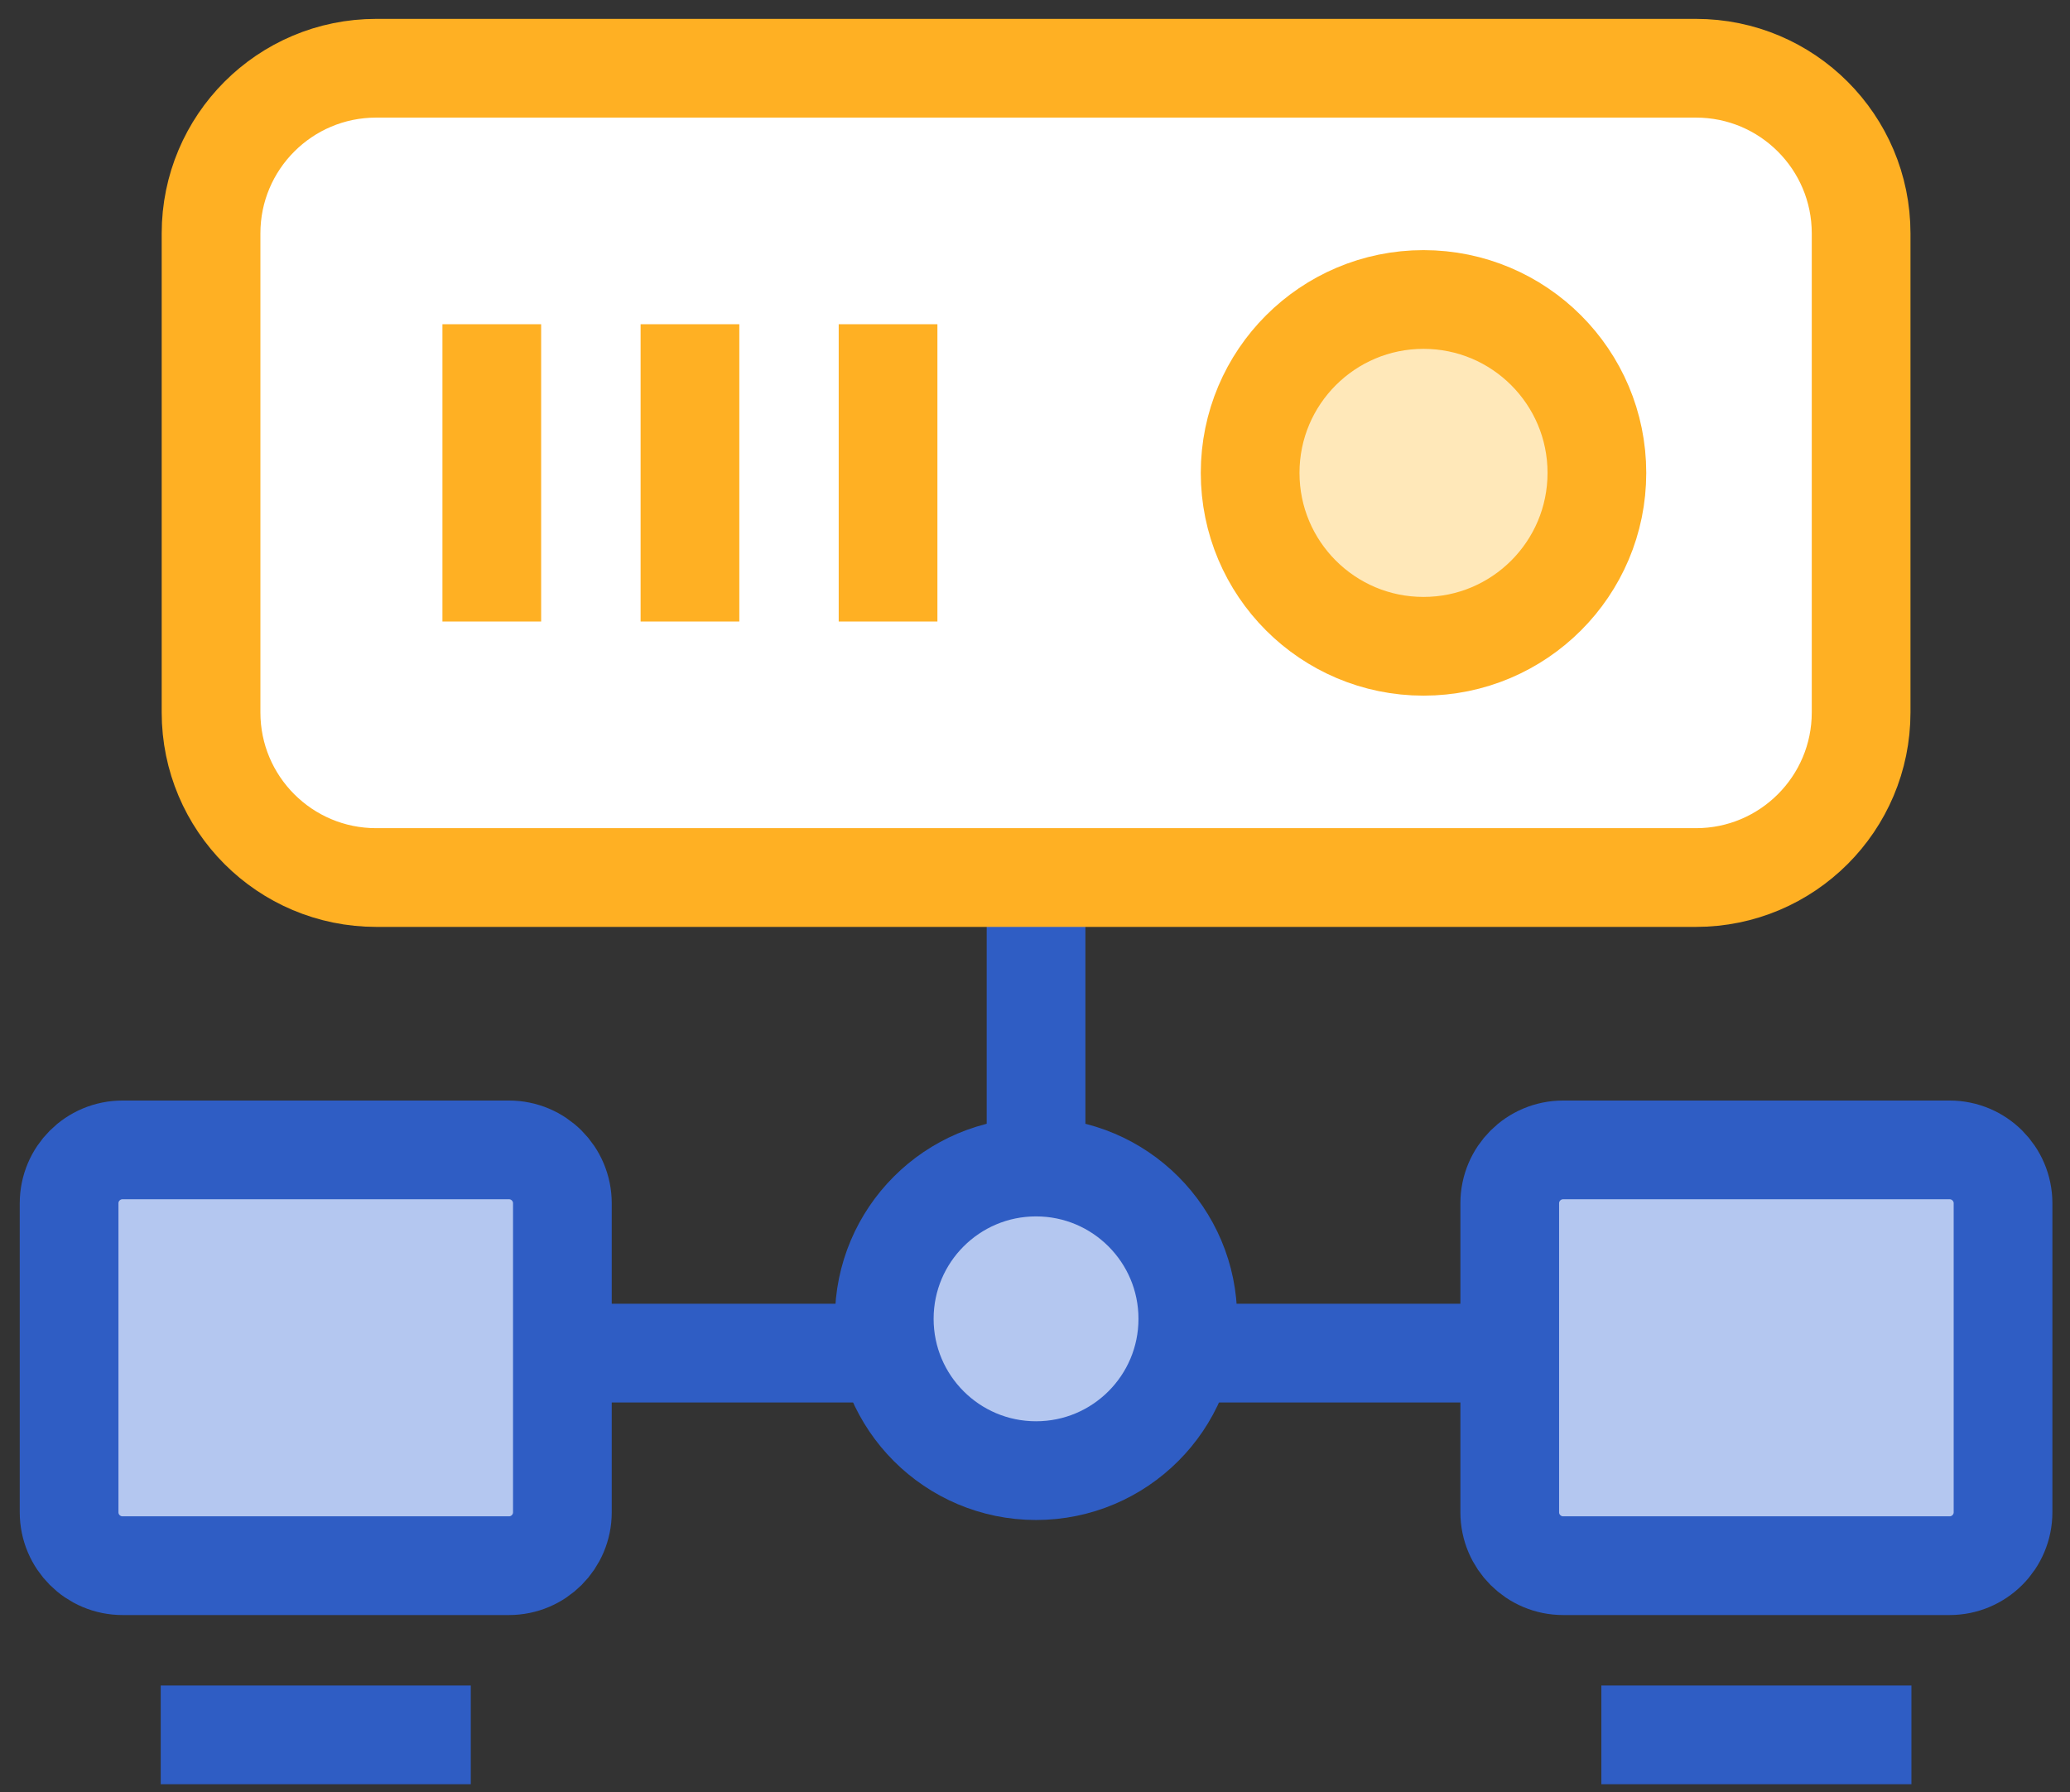
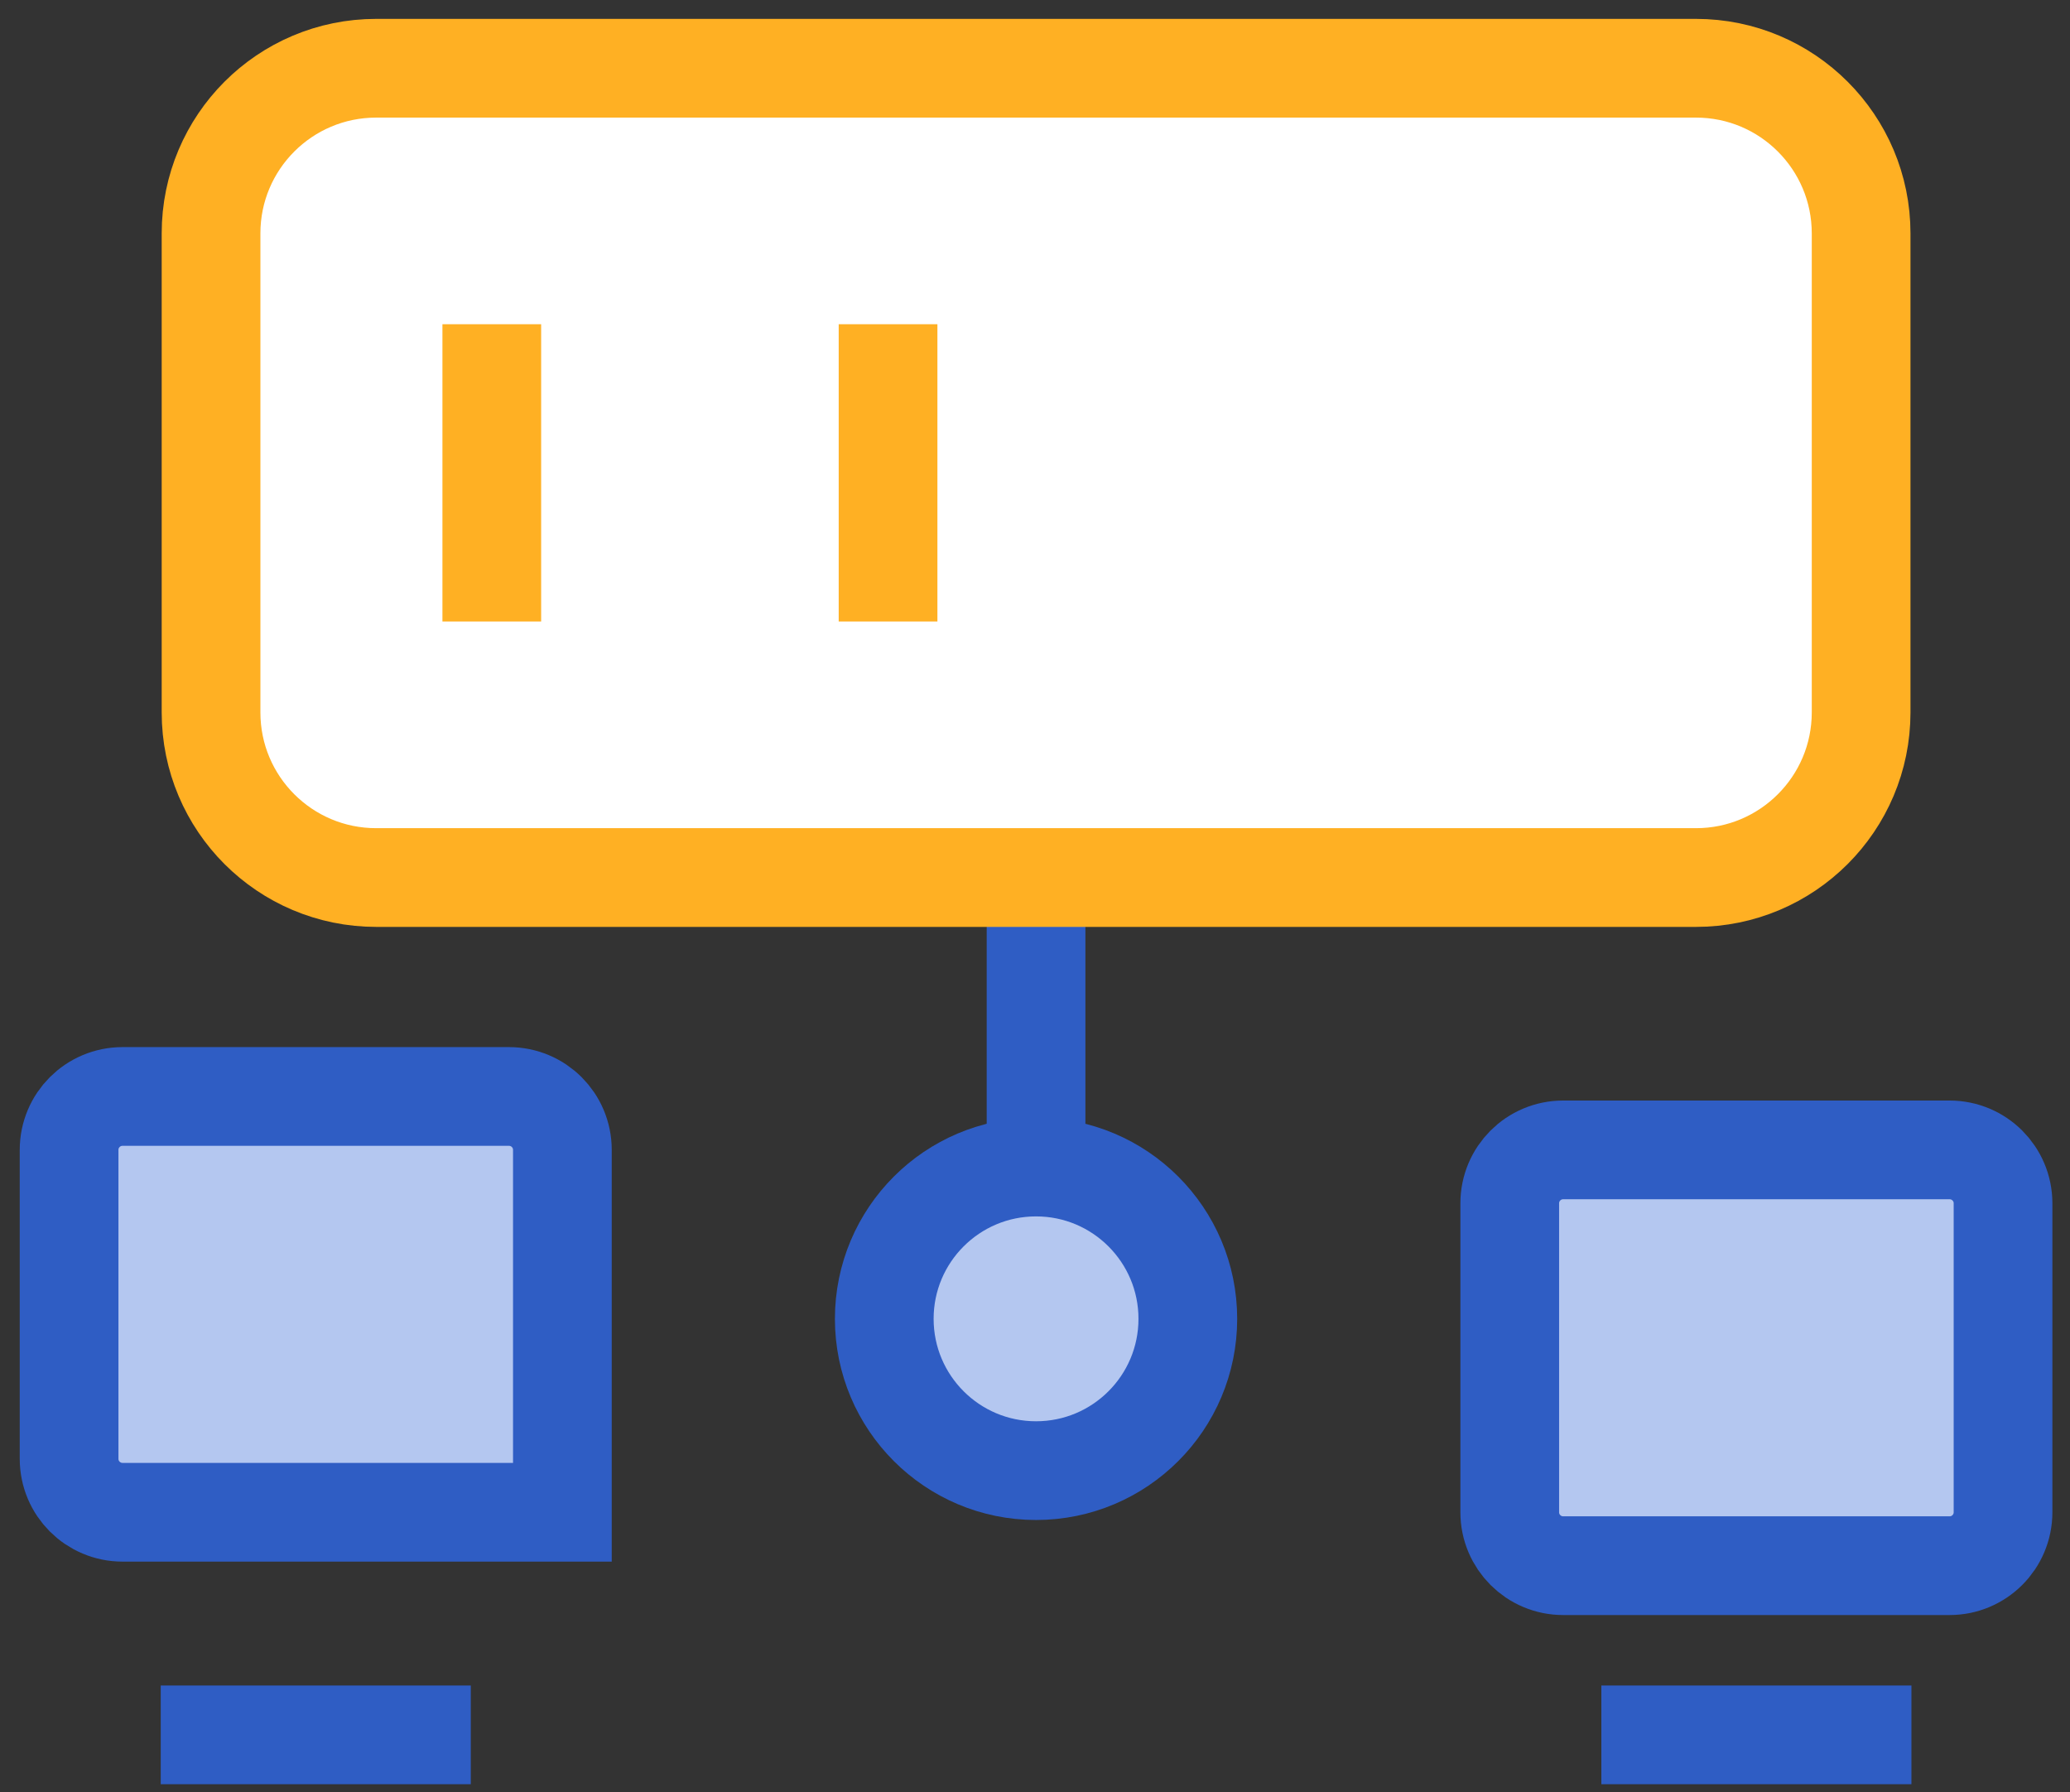
<svg xmlns="http://www.w3.org/2000/svg" version="1.1" id="Layer_1" x="0px" y="0px" width="52.425px" height="45.38px" viewBox="0 0 52.425 45.38" enable-background="new 0 0 52.425 45.38" xml:space="preserve">
  <rect x="0" y="0" width="52.425" height="45.38" fill="#333333" stroke="none" />
  <g>
    <g>
      <line fill="#B4C7F0" stroke="#2F5DC4" stroke-width="2.5" x1="26.239" y1="16.869" x2="26.239" y2="34.265" />
-       <line fill="#B4C7F0" stroke="#2F5DC4" stroke-width="2.5" x1="14.729" y1="34.265" x2="37.751" y2="34.265" />
      <circle fill="#B4C7F0" stroke="#2F5DC4" stroke-width="2.5" cx="26.239" cy="33.397" r="3.844" />
    </g>
    <g>
      <g>
-         <path fill="#B4C7F0" stroke="#2F5DC4" stroke-width="2.5" d="M14.243,38.295c0,0.747-0.605,1.353-1.353,1.353H3.104     c-0.748,0-1.354-0.605-1.354-1.353v-7.823c0-0.748,0.605-1.353,1.354-1.353h9.786c0.747,0,1.353,0.604,1.353,1.353V38.295z" />
+         <path fill="#B4C7F0" stroke="#2F5DC4" stroke-width="2.5" d="M14.243,38.295H3.104     c-0.748,0-1.354-0.605-1.354-1.353v-7.823c0-0.748,0.605-1.353,1.354-1.353h9.786c0.747,0,1.353,0.604,1.353,1.353V38.295z" />
        <line fill="#B4C7F0" stroke="#2F5DC4" stroke-width="2.5" x1="4.071" y1="43.932" x2="11.923" y2="43.932" />
      </g>
      <g>
        <path fill="#B4C7F0" stroke="#2F5DC4" stroke-width="2.5" d="M50.729,38.295c0,0.747-0.606,1.353-1.354,1.353h-9.786     c-0.746,0-1.353-0.605-1.353-1.353v-7.823c0-0.748,0.606-1.353,1.353-1.353h9.786c0.747,0,1.354,0.604,1.354,1.353V38.295z" />
        <line fill="#B4C7F0" stroke="#2F5DC4" stroke-width="2.5" x1="40.556" y1="43.932" x2="48.409" y2="43.932" />
      </g>
    </g>
  </g>
  <g>
    <path fill="#FFFFFF" stroke="#FFB023" stroke-width="2.5" stroke-linejoin="round" d="M47.135,18.04   c0,2.31-1.873,4.182-4.183,4.182H9.528c-2.312,0-4.183-1.872-4.183-4.182V5.91c0-2.309,1.871-4.182,4.183-4.182h33.424   c2.31,0,4.183,1.873,4.183,4.182V18.04z" />
-     <circle fill="#FFE8B9" stroke="#FFB023" stroke-width="2.5" stroke-linejoin="round" cx="36.052" cy="11.975" r="4.391" />
    <line fill="#FFE8B9" stroke="#FFB023" stroke-width="2.5" stroke-linejoin="round" x1="12.455" y1="8.211" x2="12.455" y2="15.739" />
-     <line fill="#FFE8B9" stroke="#FFB023" stroke-width="2.5" stroke-linejoin="round" x1="17.474" y1="8.211" x2="17.474" y2="15.739" />
    <line fill="#FFE8B9" stroke="#FFB023" stroke-width="2.5" stroke-linejoin="round" x1="22.491" y1="8.211" x2="22.491" y2="15.739" />
  </g>
</svg>